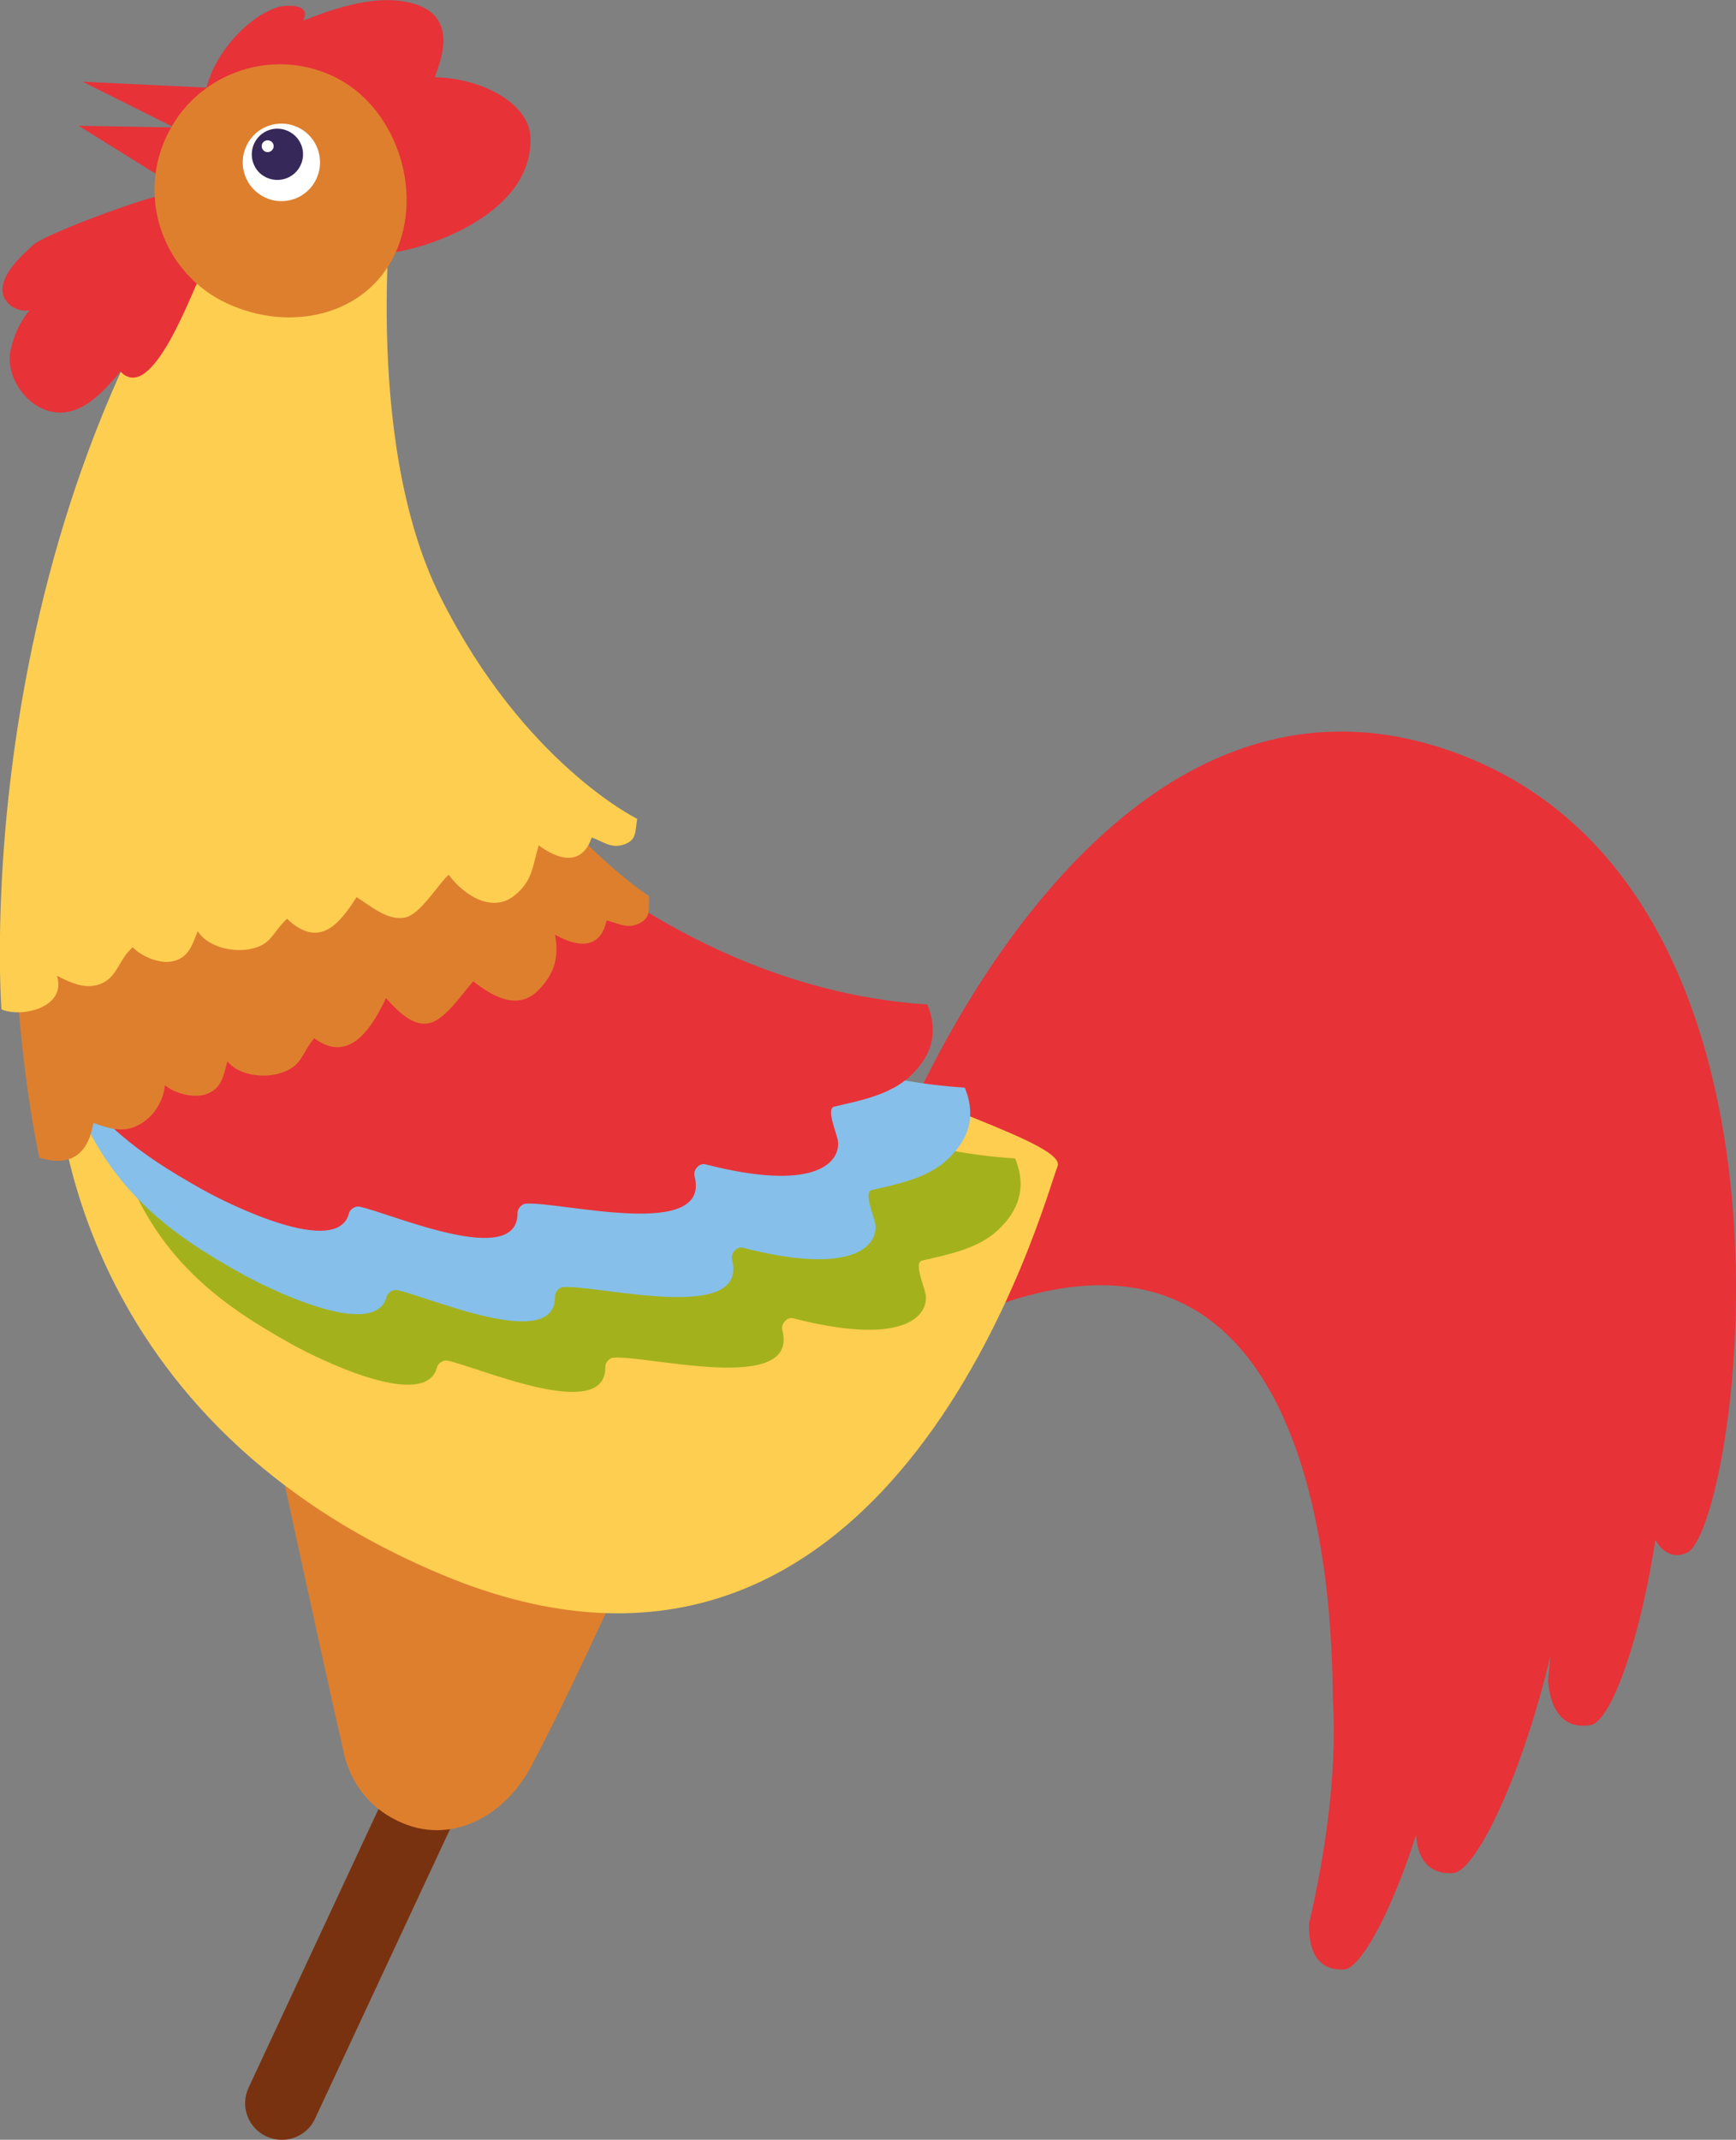
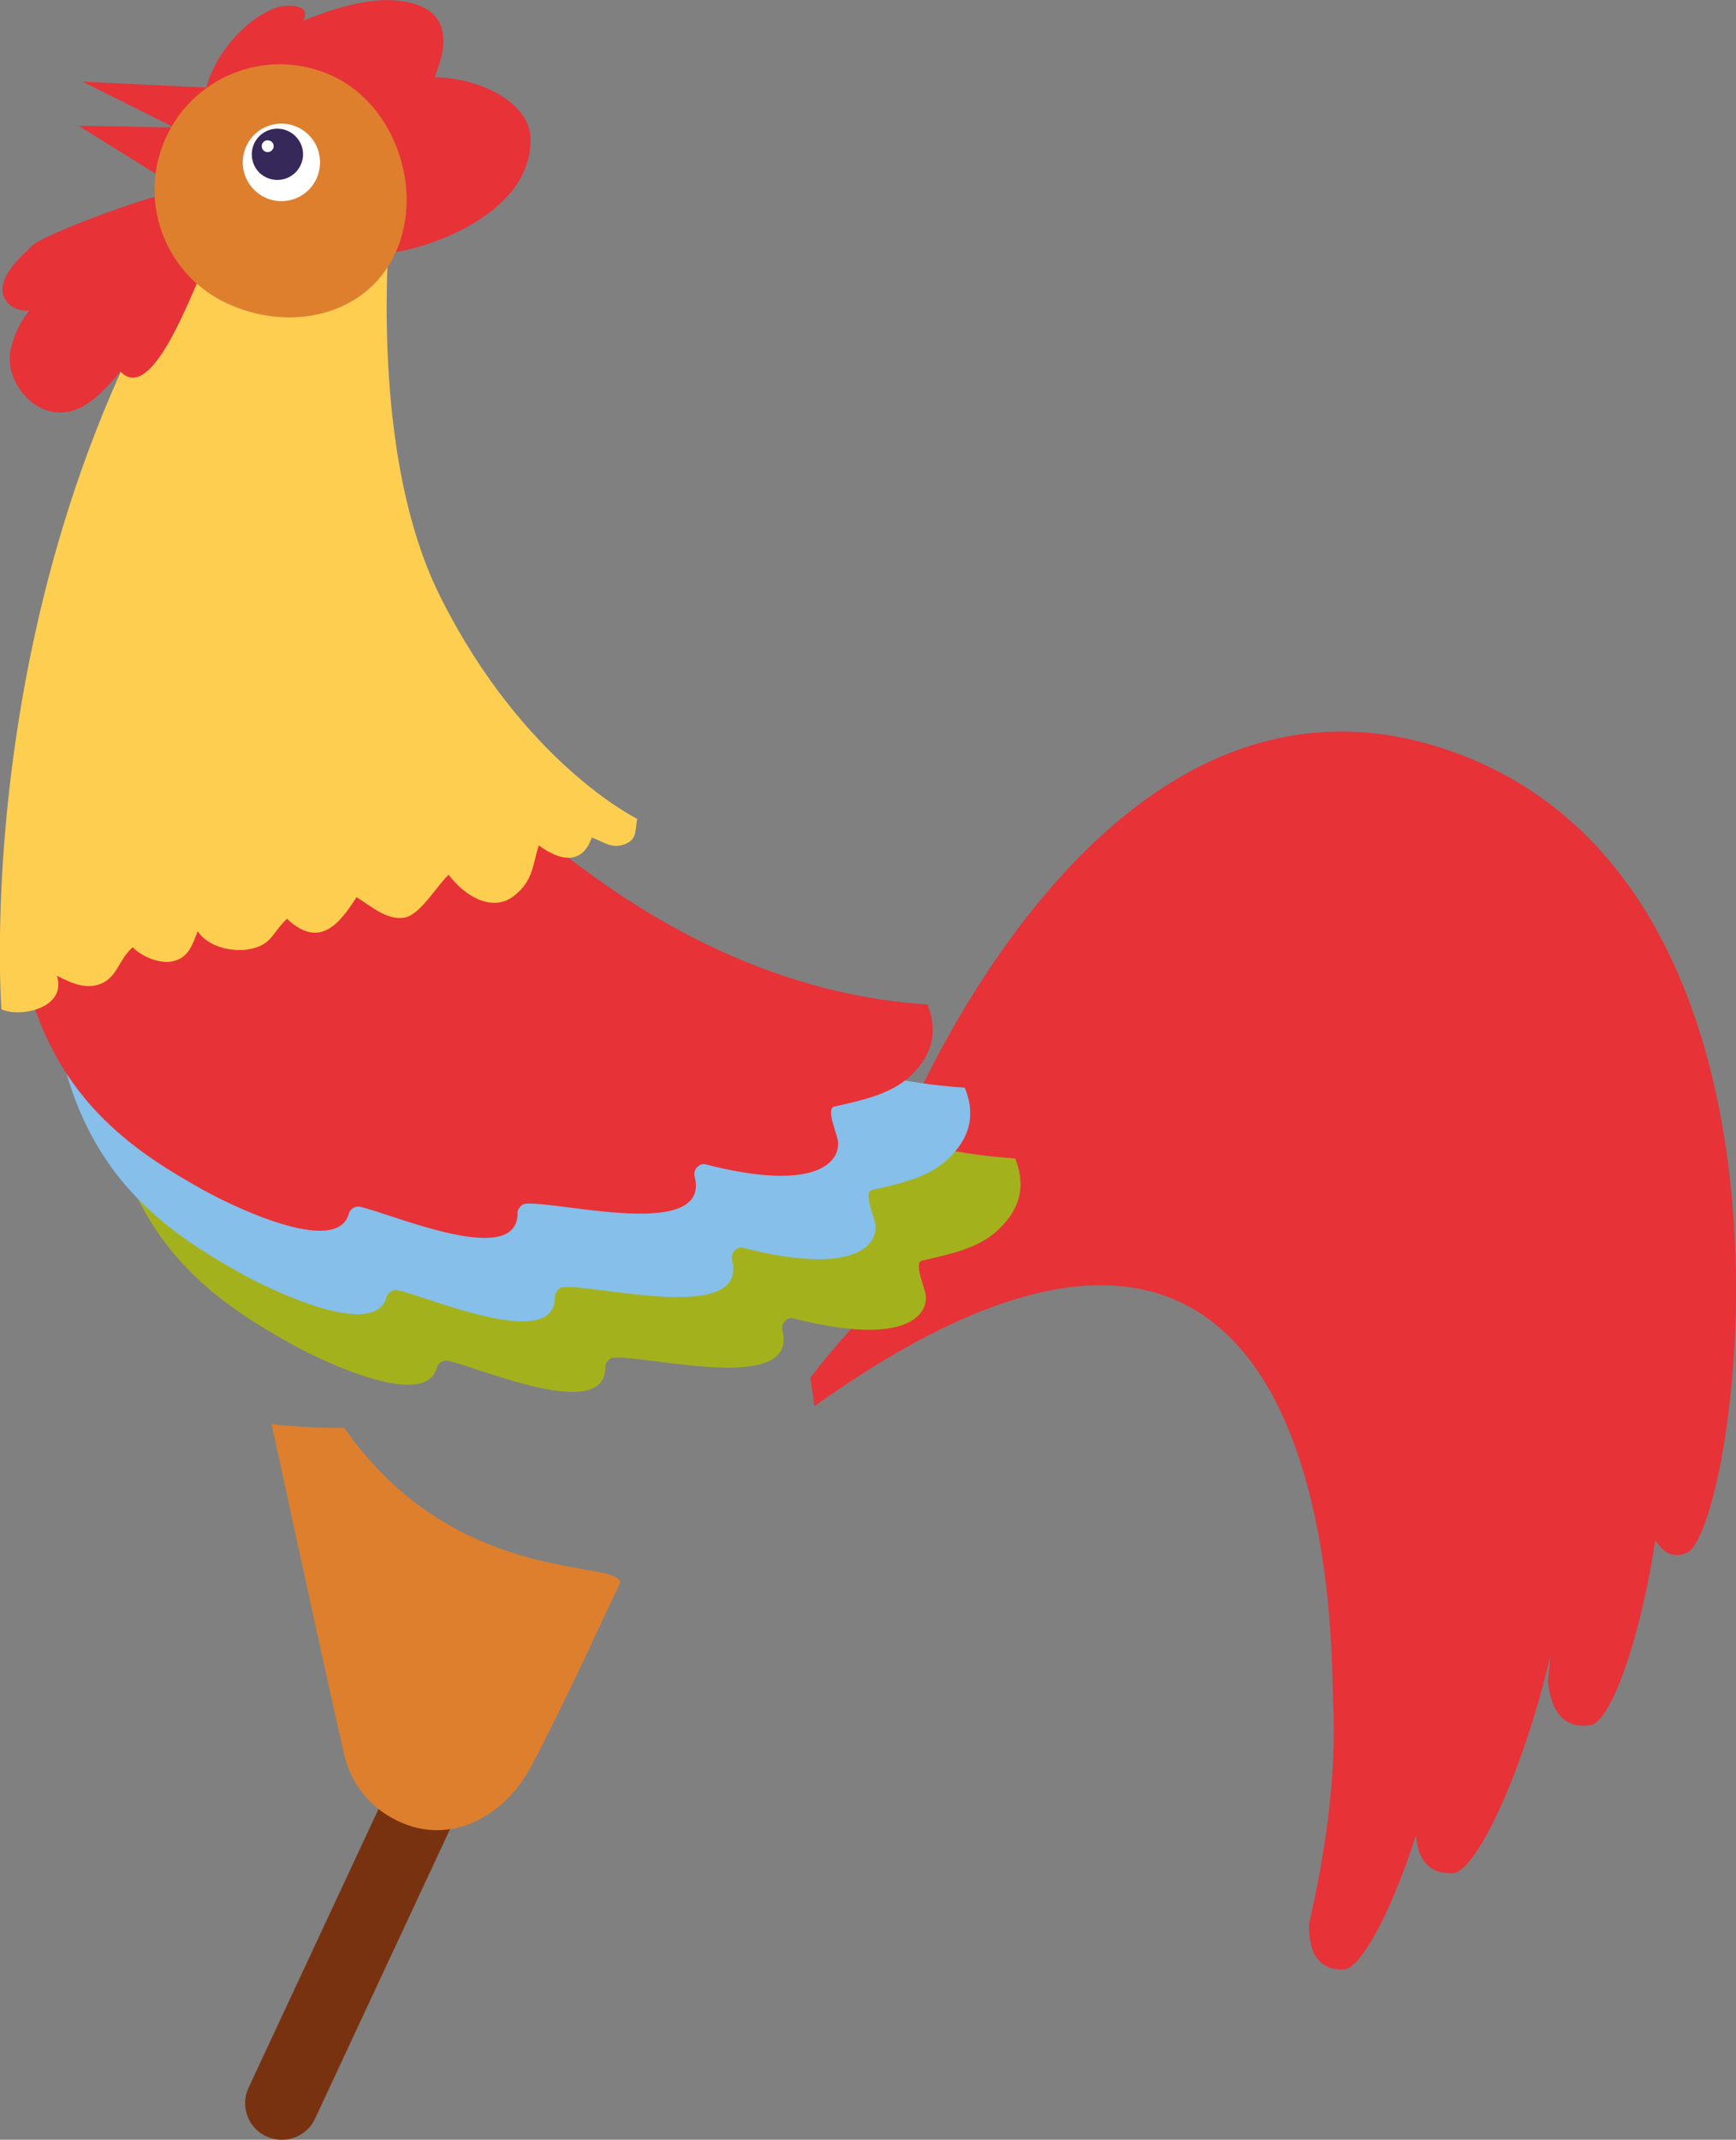
<svg xmlns="http://www.w3.org/2000/svg" version="1.1" id="Слой_1" x="0px" y="0px" viewBox="0 0 71.38 87.96" style="enable-background:new 0 0 71.38 87.96;" xml:space="preserve">
  <rect x="0" y="0" width="71.38" height="87.96" fill="#808080" stroke="none" />
  <style type="text/css"> .st0{fill:#FFE5AC;} .st1{fill:#FFFFFF;} .st2{fill:#793210;} .st3{fill:#DE7F2E;} .st4{fill:#E73238;} .st5{fill:#FECE50;} .st6{fill:#A3B21C;} .st7{fill:#86BFE9;} .st8{fill:#37285A;} .st9{fill:#C74A56;} .st10{opacity:0.05;} .st11{clip-path:url(#SVGID_2_);fill:#FFFFFF;} .st12{clip-path:url(#SVGID_4_);fill:#FECE50;} .st13{clip-path:url(#SVGID_4_);fill:none;stroke:#DFAA40;stroke-width:0.219;stroke-miterlimit:10;} .st14{clip-path:url(#SVGID_4_);fill:#DFAA40;} .st15{clip-path:url(#SVGID_6_);fill:#FECE50;} .st16{clip-path:url(#SVGID_6_);fill:none;stroke:#DFAA40;stroke-width:0.219;stroke-miterlimit:10;} .st17{clip-path:url(#SVGID_6_);fill:#DFAA40;} .st18{clip-path:url(#SVGID_8_);fill:#A41A16;} .st19{fill:#DFAA40;} .st20{fill:#F8CBB8;} .st21{opacity:0.3;} .st22{clip-path:url(#SVGID_10_);fill:#C74A56;} .st23{fill:#EA5659;} .st24{opacity:0.1;} .st25{clip-path:url(#SVGID_12_);fill:#FFFFFF;} .st26{clip-path:url(#SVGID_14_);fill:#EA5659;} .st27{clip-path:url(#SVGID_16_);fill:#EA5659;} .st28{clip-path:url(#SVGID_18_);fill:#FFFFFF;} .st29{clip-path:url(#SVGID_20_);fill:#DFAA40;} .st30{clip-path:url(#SVGID_22_);fill:#DFAA40;} .st31{clip-path:url(#SVGID_24_);fill:#DFAA40;} .st32{clip-path:url(#SVGID_26_);fill:#DFAA40;} .st33{clip-path:url(#SVGID_28_);fill:#DFAA40;} .st34{clip-path:url(#SVGID_30_);fill:#DFAA40;} .st35{clip-path:url(#SVGID_32_);fill:#DFAA40;} .st36{clip-path:url(#SVGID_34_);fill:#DFAA40;} .st37{clip-path:url(#SVGID_36_);fill:#DFAA40;} .st38{clip-path:url(#SVGID_38_);fill:#DFAA40;} .st39{clip-path:url(#SVGID_40_);fill:#DFAA40;} .st40{clip-path:url(#SVGID_42_);fill:#DFAA40;} .st41{clip-path:url(#SVGID_44_);fill:#DFAA40;} .st42{clip-path:url(#SVGID_46_);fill:#DFAA40;} .st43{clip-path:url(#SVGID_48_);fill:#DFAA40;} .st44{clip-path:url(#SVGID_50_);fill:#DFAA40;} .st45{clip-path:url(#SVGID_52_);fill:#C74A56;} .st46{clip-path:url(#SVGID_54_);fill:#C74A56;} .st47{clip-path:url(#SVGID_56_);fill:#C74A56;} .st48{clip-path:url(#SVGID_58_);fill:#C74A56;} .st49{opacity:0.4;} .st50{clip-path:url(#SVGID_60_);fill:#EA5659;} .st51{clip-path:url(#SVGID_62_);fill:#EA5659;} .st52{clip-path:url(#SVGID_64_);fill:#DFAA40;} .st53{clip-path:url(#SVGID_66_);fill:#DFAA40;} .st54{clip-path:url(#SVGID_68_);fill:#C74A56;} .st55{clip-path:url(#SVGID_70_);fill:#C74A56;} .st56{clip-path:url(#SVGID_72_);fill:#C74A56;} .st57{clip-path:url(#SVGID_74_);fill:#C74A56;} .st58{clip-path:url(#SVGID_76_);fill:#CDCCCC;} .st59{clip-path:url(#SVGID_78_);fill:#F8CBB8;} .st60{clip-path:url(#SVGID_80_);fill:#EA5659;} .st61{clip-path:url(#SVGID_82_);fill:#FFFFFF;} .st62{fill:#428A36;} .st63{fill:none;stroke:#793210;stroke-width:0.413;stroke-miterlimit:10;} .st64{clip-path:url(#SVGID_84_);fill:#DE7F2E;} .st65{clip-path:url(#SVGID_86_);fill:#FFFFFF;} .st66{clip-path:url(#SVGID_88_);fill:#DE7F2E;} .st67{clip-path:url(#SVGID_90_);fill:#DE7F2E;} .st68{clip-path:url(#SVGID_92_);fill:#FFFFFF;} .st69{clip-path:url(#SVGID_94_);fill:#DE7F2E;} .st70{clip-path:url(#SVGID_96_);fill:#DE7F2E;} .st71{clip-path:url(#SVGID_98_);fill:#FFFFFF;} .st72{clip-path:url(#SVGID_100_);fill:#DE7F2E;} .st73{clip-path:url(#SVGID_102_);fill:#DE7F2E;} .st74{clip-path:url(#SVGID_104_);fill:#FFFFFF;} .st75{clip-path:url(#SVGID_106_);fill:#DE7F2E;} .st76{clip-path:url(#SVGID_108_);fill:#DE7F2E;} .st77{clip-path:url(#SVGID_110_);fill:#DE7F2E;} .st78{clip-path:url(#SVGID_112_);fill:#FFFFFF;} .st79{clip-path:url(#SVGID_114_);fill:#DE7F2E;} .st80{clip-path:url(#SVGID_116_);fill:#DE7F2E;} .st81{clip-path:url(#SVGID_118_);fill:#FFFFFF;} .st82{clip-path:url(#SVGID_120_);fill:#DE7F2E;} .st83{clip-path:url(#SVGID_122_);fill:#DE7F2E;} .st84{clip-path:url(#SVGID_124_);fill:#DE7F2E;} .st85{clip-path:url(#SVGID_126_);fill:#FFFFFF;} .st86{clip-path:url(#SVGID_128_);fill:#DE7F2E;} .st87{clip-path:url(#SVGID_130_);fill:#DE7F2E;} .st88{clip-path:url(#SVGID_132_);fill:#FFFFFF;} .st89{fill:none;stroke:#224070;stroke-width:0.413;stroke-miterlimit:10;} </style>
  <g>
    <path class="st2" d="M10.95,87.82L10.95,87.82c-0.76-0.35-1.08-1.25-0.73-2l7.63-16.36c0.35-0.76,1.25-1.08,2-0.73 c0.76,0.35,1.08,1.25,0.73,2.01l-7.63,16.36C12.61,87.84,11.71,88.17,10.95,87.82" />
    <path class="st3" d="M11.17,58.54c0,0,1.94,9.02,2.98,13.57c0.27,1.18,1.05,2.18,2.14,2.71c0.03,0.01,0.05,0.03,0.08,0.04 c2.14,1.03,4.38-0.18,5.48-2.27c1.4-2.65,2.79-5.72,3.65-7.53c-0.03-0.98-6.78,0.19-11.34-6.36 C12.18,58.69,11.17,58.54,11.17,58.54" />
    <path class="st4" d="M55.26,80.96c-1.29,0.06-1.46-1.11-1.43-1.9c0.63-2.72,1.15-6.04,0.98-9.12c-0.09-1.54,0.64-27.81-21.32-12.14 l-0.17-1.16c0.7-0.96,15.49-20.05,24.51-3.22C63.45,63.92,57.11,80.87,55.26,80.96" />
    <path class="st4" d="M59.74,77c-1.38,0.07-1.56-1.18-1.52-2.02c0.67-2.9,1.23-6.43,1.04-9.71c-0.09-1.64,0.68-29.61-22.7-12.92 l-0.18-1.23c0.74-1.02,16.49-21.34,26.09-3.43C68.47,58.86,61.71,76.91,59.74,77" />
    <path class="st4" d="M67.66,61.6c0.03,0.16,0.07,0.31,0.11,0.46C67.73,61.91,67.69,61.75,67.66,61.6" />
-     <path class="st4" d="M68.16,63.03c-0.04-0.07-0.08-0.14-0.11-0.22C68.08,62.89,68.12,62.96,68.16,63.03" />
    <path class="st4" d="M65.41,70.91c-1.36,0.23-1.69-0.99-1.76-1.82c0.31-2.96,0.43-6.54-0.14-9.77c-0.29-1.62-2.93-29.47-24.1-10.07 l-1.27-4.59l0.94,3.39c0.61-1.1,13.77-23.19,25.48-6.58C71.86,51.85,67.35,70.58,65.41,70.91" />
    <path class="st4" d="M69.36,63.83c-0.31,0.14-0.58,0.12-0.8-0.01c-0.03-0.02-0.06-0.03-0.08-0.05c-0.01,0-0.02-0.01-0.03-0.02 c-0.02-0.01-0.04-0.03-0.06-0.04c-0.03-0.02-0.06-0.05-0.08-0.08c-0.02-0.01-0.03-0.03-0.04-0.04c-0.08-0.09-0.15-0.19-0.22-0.31 c-0.04-0.07-0.08-0.14-0.11-0.22c-0.05-0.1,0-8.95-0.64-12.63c-0.49-2.82-1.06-5.56-2.49-8.1c-3.52-6.25-8.15-7.36-12.06-6.36 c-7.29,1.88-13.39,11.61-13.79,12.33l-2.13-1.23c0,0,8.4-21.96,23.45-15.96C75.33,37.12,71.39,62.94,69.36,63.83" />
-     <path class="st5" d="M2.32,44.11c0,0,0.01,13.97,15.83,20.61c18.76,7.87,24.9-15.82,25.33-16.76c0.43-0.94-5.88-2.62-11.09-5.34 c-6.52-3.42-10.68-9.8-10.68-9.8L2.32,44.11z" />
    <path class="st6" d="M11.93,55.22c1.04,0.59,5.57,2.84,6.04,0.98c0.04-0.16,0.26-0.3,0.42-0.27c1.22,0.24,6.55,2.61,6.5,0.25 c0-0.17,0.17-0.36,0.33-0.37c1.41-0.11,7.64,1.55,6.95-1.13c-0.07-0.26,0.19-0.55,0.44-0.49c4.39,1.13,5.52,0,5.46-0.91 c-0.02-0.31-0.52-1.37-0.16-1.46c1.07-0.25,2.3-0.48,3.13-1.26c1.04-0.98,1.09-1.98,0.7-2.94c-3.33-0.21-7.69-1.27-12.45-4.39 c-2.37-1.55-4.55-3.47-6.91-5.01c-4.34-2.82-10.86-4.48-15.27-0.63c-2.29,2-3.23,6.44-2.23,9.7C6.27,51.81,9.35,53.77,11.93,55.22" />
    <path class="st7" d="M9.86,52.32c1.04,0.59,5.56,2.84,6.04,0.98c0.04-0.16,0.26-0.3,0.42-0.27c1.22,0.24,6.55,2.61,6.5,0.25 c0-0.17,0.17-0.36,0.33-0.37c1.41-0.11,7.64,1.55,6.95-1.13c-0.07-0.26,0.19-0.55,0.44-0.49c4.39,1.13,5.52,0,5.46-0.91 c-0.02-0.31-0.52-1.37-0.16-1.46c1.07-0.25,2.3-0.48,3.13-1.27c1.04-0.98,1.09-1.98,0.7-2.94c-3.33-0.21-7.69-1.27-12.45-4.39 c-2.36-1.55-4.55-3.47-6.91-5.01c-4.34-2.82-10.86-4.48-15.27-0.63c-2.29,2-3.23,6.44-2.23,9.7C4.21,48.92,7.29,50.87,9.86,52.32" />
    <path class="st4" d="M8.31,48.89c1.04,0.59,5.57,2.84,6.04,0.98c0.04-0.16,0.26-0.3,0.42-0.27c1.22,0.24,6.55,2.61,6.51,0.25 c0-0.16,0.17-0.36,0.33-0.37c1.41-0.11,7.64,1.55,6.95-1.13c-0.07-0.26,0.19-0.55,0.44-0.49c4.39,1.13,5.52,0,5.46-0.91 c-0.02-0.31-0.52-1.37-0.16-1.46c1.07-0.25,2.3-0.48,3.13-1.26c1.04-0.98,1.09-1.98,0.7-2.94c-3.33-0.21-7.69-1.27-12.45-4.39 c-2.37-1.55-4.55-3.47-6.91-5.01c-4.34-2.82-10.86-4.48-15.27-0.63c-2.29,2-3.23,6.44-2.23,9.7C2.65,45.48,5.73,47.44,8.31,48.89" />
-     <path class="st3" d="M15.86,10.56c0,0-0.41,11.71,2.94,17.26c3.94,6.53,7.89,9.02,7.89,9.02c-0.03,0.52,0.1,0.86-0.39,1.11 c-0.53,0.27-0.9-0.02-1.36-0.11c-0.25,1.2-1.2,1.11-2.12,0.58c0.17,0.91,0,1.59-0.69,2.29c-0.76,0.77-1.71,0.39-2.67-0.37 c-0.39,0.43-1.11,1.51-1.74,1.7c-0.71,0.22-1.37-0.48-1.85-1.01c-0.59,1.25-1.51,2.71-2.95,1.65c-0.56,0.67-0.48,1.14-1.38,1.43 c-0.69,0.22-1.71,0.11-2.19-0.48c-0.16,0.58-0.23,1.17-0.94,1.37c-0.49,0.14-1.24-0.06-1.63-0.39c-0.04,0.58-0.45,1.41-1.29,1.73 c-0.55,0.21-1.16,0-1.65-0.18c-0.29,1.7-1.37,1.69-2.22,1.43c0,0-4.75-20.61,5.97-36.67C11.71,10.6,15.86,10.56,15.86,10.56" />
    <path class="st5" d="M16.18,7.54c0,0-1.37,10.45,1.94,17.02c3.42,6.82,8.08,9.1,8.08,9.1c-0.09,0.51-0.01,0.87-0.53,1.05 c-0.56,0.2-0.89-0.14-1.34-0.28c-0.4,1.16-1.33,0.95-2.18,0.32c-0.26,0.86-0.24,1.47-1.02,2.08c-0.85,0.67-1.99,0.06-2.68-0.87 c-0.44,0.38-1.16,1.64-1.81,1.76c-0.74,0.13-1.4-0.49-1.98-0.84c-0.74,1.17-1.56,2.11-2.86,0.89c-0.64,0.6-0.61,1.07-1.55,1.25 c-0.71,0.13-1.71-0.1-2.12-0.74c-0.23,0.56-0.37,1.13-1.1,1.25c-0.5,0.08-1.23-0.22-1.57-0.59c-0.63,0.53-0.62,1.34-1.5,1.56 c-0.57,0.14-1.15-0.15-1.62-0.39c0.42,1.32-1.48,1.74-2.28,1.38c0,0-1.59-20.57,10.87-35.96C15.09,5.69,16.18,7.54,16.18,7.54" />
    <path class="st4" d="M6.38,8.09c-1.2,0.31-4.59,1.58-5.03,1.99c-0.46,0.44-1.08,0.97-1.23,1.64c-0.14,0.62,0.46,1.13,1.09,1.04 c-0.41,0.5-0.64,1.04-0.77,1.62c-0.2,0.89,0.37,1.93,1.18,2.36c1.41,0.73,2.53-0.5,3.33-1.47c1.3,1.38,2.92-3.27,3.35-4.05 C7.13,10.9,6.44,9.36,6.38,8.09" />
    <path class="st4" d="M8.46,3.73c0.18-0.85,0.72-1.74,1.38-2.4c0.43-0.43,0.92-0.79,1.5-1.01c0.37-0.14,1.52-0.19,1.12,0.53 c0.2-0.05,2.26-1.01,3.92-0.82c2.82,0.31,1.61,2.71,1.5,3.15c1.7,0,3.88,0.96,3.93,2.48c0.13,3.61-5.76,5.06-6.58,4.72 c1.05-2.45-0.65-4.43-2.76-5.56c-0.77-0.42-1.59-0.8-2.46-0.92C9.48,3.82,8.93,4.03,8.46,3.73" />
    <path class="st4" d="M8.67,3.61L3.4,3.36l3.76,1.88C7.16,5.24,8.71,4.99,8.67,3.61" />
    <path class="st4" d="M7.16,5.24L3.23,5.17l3.68,2.29C6.91,7.46,8.22,5.81,7.16,5.24" />
    <path class="st3" d="M16.25,10.42c-1.2,2.58-4.34,3.25-6.92,2.05c-2.58-1.2-3.7-4.27-2.49-6.85c1.2-2.58,4.27-3.7,6.85-2.49 C16.26,4.33,17.45,7.84,16.25,10.42" />
    <path class="st1" d="M13.01,7.35c-0.37,0.8-1.32,1.14-2.11,0.77C10.1,7.74,9.76,6.8,10.13,6c0.37-0.8,1.32-1.14,2.11-0.77 C13.04,5.6,13.38,6.55,13.01,7.35" />
    <path class="st8" d="M12.36,6.79c-0.25,0.53-0.87,0.75-1.4,0.51c-0.53-0.24-0.75-0.87-0.51-1.4c0.25-0.53,0.87-0.76,1.4-0.51 C12.38,5.64,12.61,6.26,12.36,6.79" />
    <path class="st1" d="M11.23,6.11c-0.06,0.12-0.2,0.18-0.33,0.12c-0.12-0.06-0.17-0.2-0.12-0.32c0.06-0.12,0.2-0.18,0.33-0.12 C11.23,5.84,11.29,5.99,11.23,6.11" />
  </g>
</svg>